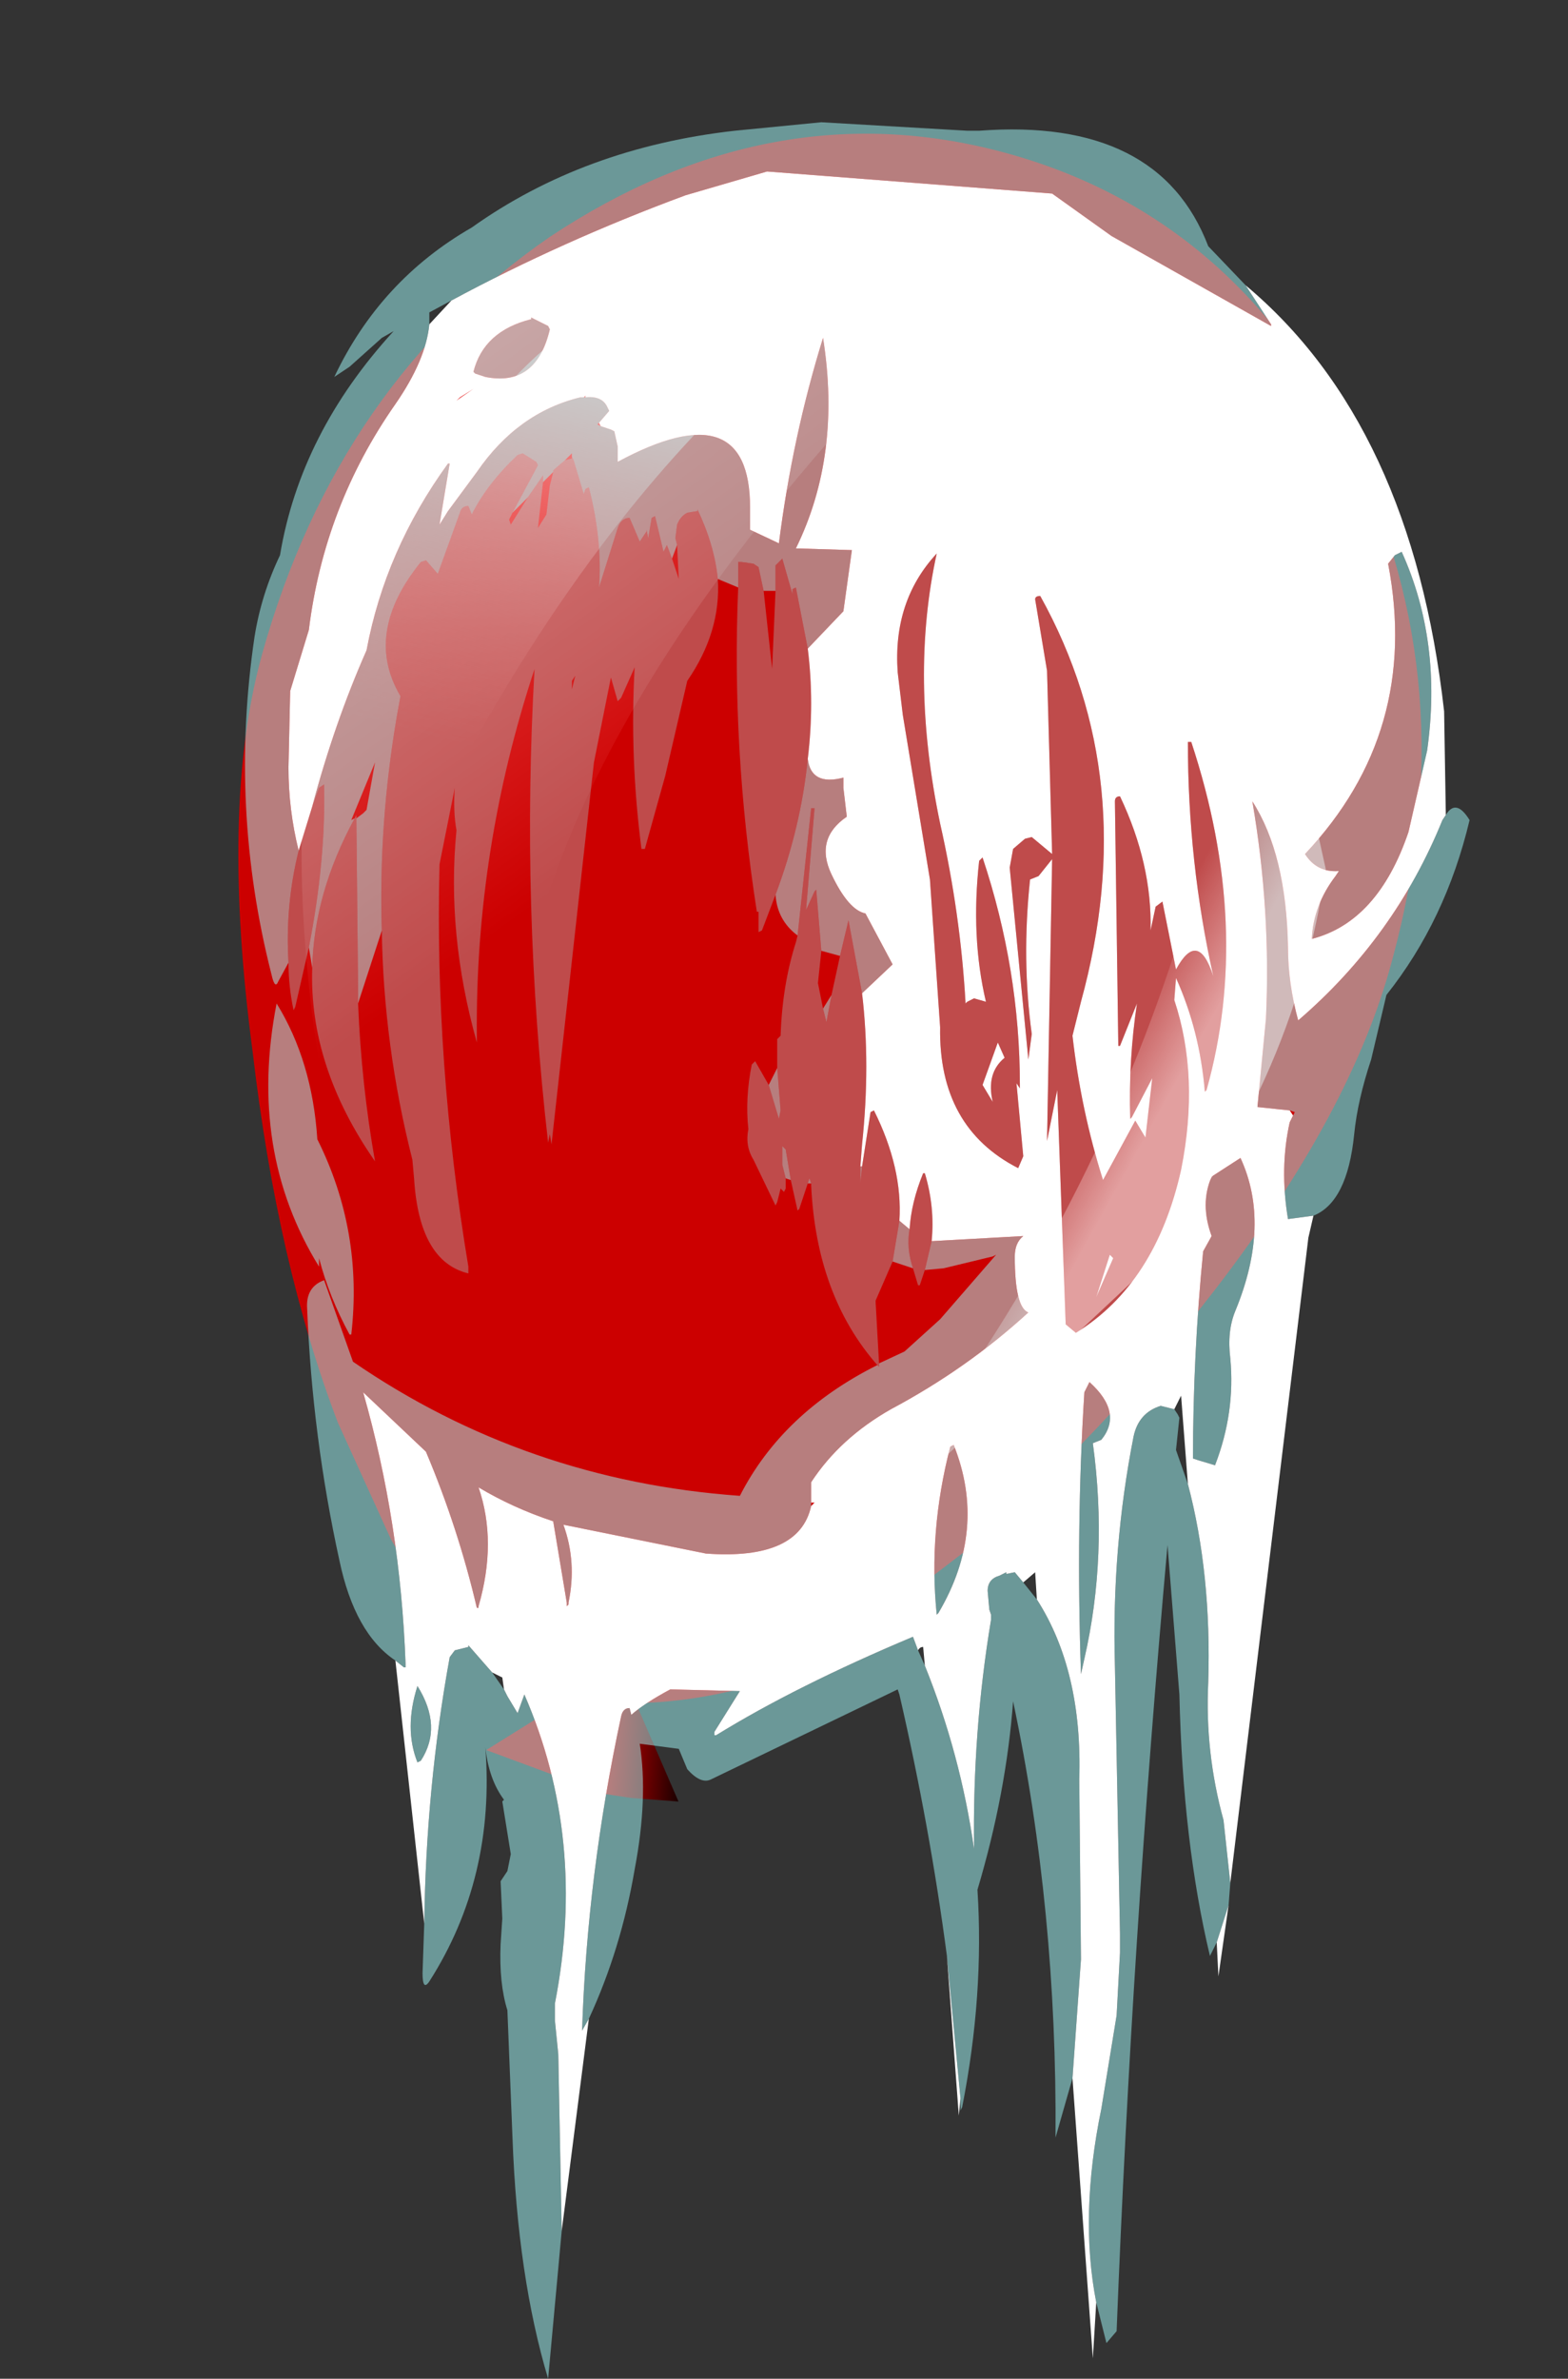
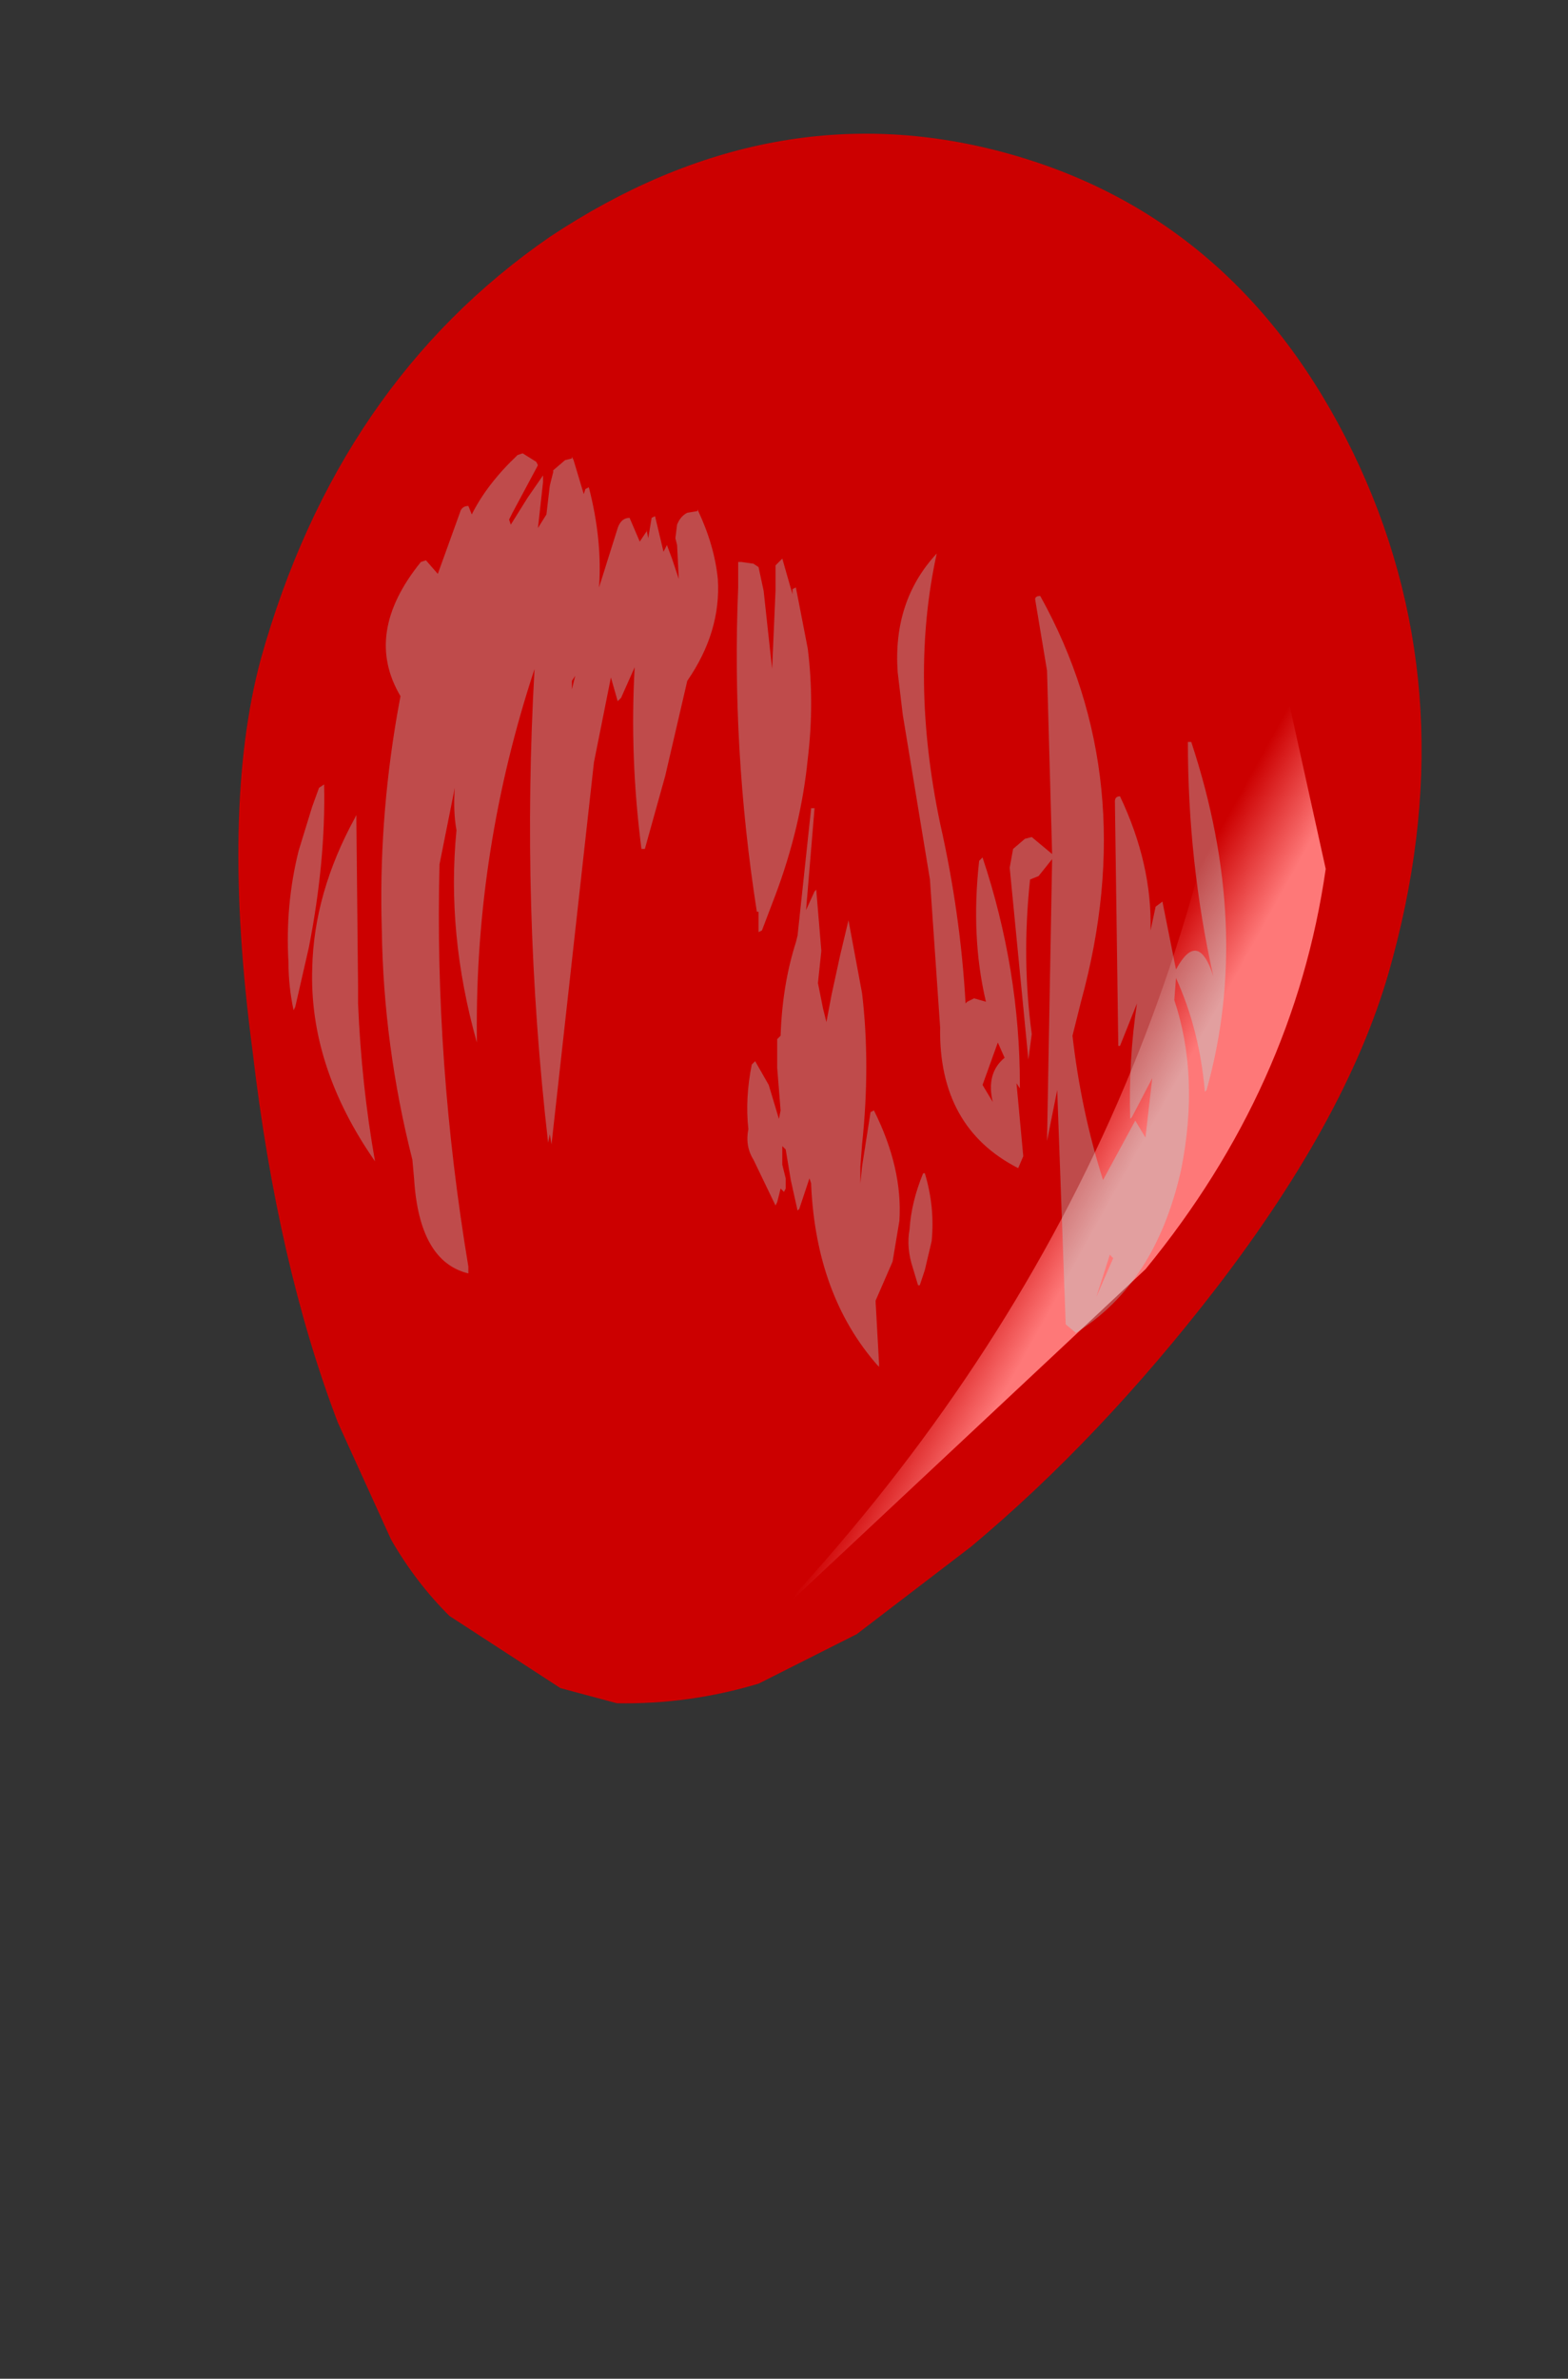
<svg xmlns="http://www.w3.org/2000/svg" xmlns:xlink="http://www.w3.org/1999/xlink" height="70.05px" width="46.2px">
  <rect width="100%" height="100%" fill="#333333" stroke="none" />
  <g transform="matrix(1.0, 0.0, 0.0, 1.0, -16.5, -2.35)">
    <use data-characterId="1777" height="28.9" transform="matrix(1.666, 0.446, -0.447, 1.665, 29.389, 2.371)" width="20.0" xlink:href="#sprite0" />
    <use data-characterId="1778" height="66.45" transform="matrix(1.0, 0.0, 0.0, 1.0, 23.7, 5.95)" width="36.1" xlink:href="#shape1" />
  </g>
  <defs>
    <g id="sprite0" transform="matrix(1.0, 0.0, 0.0, 1.0, 10.0, 14.45)">
      <use data-characterId="1717" height="28.9" id="inner" transform="matrix(1.0, 0.0, 0.0, 1.0, -10.0, -14.45)" width="20.0" xlink:href="#sprite1" />
    </g>
    <g id="sprite1" transform="matrix(1.0, 0.0, 0.0, 1.0, 1.25, 1.25)">
      <use data-characterId="1716" height="28.9" transform="matrix(1.0, 0.0, 0.0, 1.0, -1.25, -1.25)" width="20.0" xlink:href="#shape0" />
    </g>
    <g id="shape0" transform="matrix(1.0, 0.0, 0.0, 1.0, 1.25, 1.25)">
-       <path d="M7.3 27.4 L8.7 25.9 7.9 25.65 10.35 25.65 10.05 25.75 9.55 25.9 9.55 25.95 10.7 27.4 9.9 27.55 9.45 27.6 7.3 27.4" fill="url(#gradient0)" fill-rule="evenodd" stroke="none" />
-       <path d="M0.35 16.9 Q-1.25 13.05 -1.25 10.4 L-1.25 10.3 Q-1.2 5.5 1.65 2.15 4.65 -1.25 8.75 -1.25 12.9 -1.25 15.85 2.15 18.75 5.5 18.75 10.3 L18.75 10.4 Q18.75 13.05 17.3 16.55 16.05 19.55 14.4 21.9 L12.9 23.85 11.5 25.1 Q10.45 25.75 9.25 26.05 L8.25 26.05 6.1 25.35 Q5.4 24.95 4.8 24.35 L3.4 22.65 Q1.7 20.3 0.35 16.9" fill="#cc0000" fill-rule="evenodd" stroke="none" />
+       <path d="M0.35 16.9 Q-1.25 13.05 -1.25 10.4 Q-1.2 5.5 1.65 2.15 4.65 -1.25 8.75 -1.25 12.9 -1.25 15.85 2.15 18.75 5.5 18.75 10.3 L18.75 10.4 Q18.75 13.05 17.3 16.55 16.05 19.55 14.4 21.9 L12.9 23.85 11.5 25.1 Q10.45 25.75 9.25 26.05 L8.25 26.05 6.1 25.35 Q5.4 24.95 4.8 24.35 L3.4 22.65 Q1.7 20.3 0.35 16.9" fill="#cc0000" fill-rule="evenodd" stroke="none" />
      <path d="M17.25 9.15 Q17.7 12.9 16.05 16.55 L11.45 23.95 Q16.55 14.45 14.65 4.15 L17.25 9.15" fill="url(#gradient1)" fill-rule="evenodd" stroke="none" />
-       <path d="M1.75 17.35 Q-1.95 9.45 1.1 4.15 4.3 -0.75 9.85 -0.5 2.9 10.55 5.0 17.0 L7.3 23.8 7.45 23.95 7.15 23.8 6.05 23.05 Q3.65 21.15 1.75 17.35" fill="url(#gradient2)" fill-rule="evenodd" stroke="none" />
-       <path d="M1.65 16.2 Q0.65 13.55 0.25 10.85 -0.15 8.15 1.6 4.8 3.3 1.45 7.85 0.75 2.95 5.65 1.65 16.2" fill="url(#gradient3)" fill-rule="evenodd" stroke="none" />
    </g>
    <linearGradient gradientTransform="matrix(0.002, -3.0E-4, 2.0E-4, 0.001, 9.05, 26.65)" gradientUnits="userSpaceOnUse" id="gradient0" spreadMethod="pad" x1="-819.2" x2="819.2">
      <stop offset="0.569" stop-color="#cc0000" />
      <stop offset="1.0" stop-color="#000000" />
    </linearGradient>
    <linearGradient gradientTransform="matrix(-0.002, -5.0E-4, 0.003, -0.012, 15.8, 14.05)" gradientUnits="userSpaceOnUse" id="gradient1" spreadMethod="pad" x1="-819.2" x2="819.2">
      <stop offset="0.569" stop-color="#fe7878" />
      <stop offset="1.0" stop-color="#cc0000" />
    </linearGradient>
    <linearGradient gradientTransform="matrix(0.005, 0.004, -0.009, 0.011, -1.25, 11.85)" gradientUnits="userSpaceOnUse" id="gradient2" spreadMethod="pad" x1="-819.2" x2="819.2">
      <stop offset="0.024" stop-color="#f36161" />
      <stop offset="1.0" stop-color="#cc0000" />
    </linearGradient>
    <linearGradient gradientTransform="matrix(0.0, 0.005, -0.011, 0.0, 2.85, 6.85)" gradientUnits="userSpaceOnUse" id="gradient3" spreadMethod="pad" x1="-819.2" x2="819.2">
      <stop offset="0.031" stop-color="#f3bebe" />
      <stop offset="1.0" stop-color="#fe4545" stop-opacity="0.0" />
    </linearGradient>
    <g id="shape1" transform="matrix(1.0, 0.0, 0.0, 1.0, -23.7, -5.95)">
-       <path d="M53.2 10.75 L53.95 11.9 53.95 11.95 49.25 9.3 47.5 8.05 39.1 7.4 36.7 8.1 Q33.05 9.45 29.8 11.2 L29.15 11.55 29.15 11.9 Q29.05 12.95 28.15 14.25 26.05 17.25 25.6 20.9 L25.05 22.7 25.0 24.95 Q25.0 26.2 25.3 27.4 24.9 29.0 25.0 30.7 L24.7 31.25 Q24.6 31.5 24.5 31.05 23.25 26.15 24.0 21.1 24.2 19.85 24.75 18.7 25.35 15.1 28.1 12.1 L27.75 12.3 26.8 13.15 26.35 13.45 Q27.7 10.6 30.4 9.05 33.7 6.7 38.15 6.2 L40.7 5.95 45.0 6.2 45.35 6.2 Q50.65 5.8 52.1 9.6 L53.2 10.75 M34.2 14.9 L34.5 15.0 34.6 15.05 34.7 15.5 34.7 15.95 Q38.6 13.85 38.6 17.3 L38.6 17.95 39.45 18.35 Q39.85 15.2 40.75 12.3 41.3 15.75 39.95 18.5 L41.6 18.55 41.35 20.35 40.3 21.45 39.95 19.65 39.85 19.7 39.85 19.85 39.55 18.8 39.35 19.0 39.35 19.75 39.0 19.75 38.85 19.05 38.7 18.95 38.35 18.9 38.25 18.9 38.25 19.65 37.65 19.4 Q37.55 18.4 37.05 17.35 L37.05 17.4 36.75 17.45 Q36.55 17.55 36.45 17.8 L36.4 18.2 36.45 18.4 36.3 18.8 36.15 18.4 36.05 18.6 35.8 17.55 35.7 17.6 35.6 18.2 35.55 17.95 35.55 18.0 35.35 18.3 35.05 17.6 Q34.8 17.6 34.7 17.9 L34.15 19.65 Q34.25 18.25 33.85 16.7 L33.75 16.75 33.7 16.9 33.4 15.9 33.35 15.8 33.35 15.7 33.15 15.9 32.8 16.2 32.8 16.25 32.5 16.55 32.5 16.35 32.05 17.0 31.6 17.45 32.35 16.05 32.3 15.95 31.9 15.7 31.75 15.75 Q30.85 16.6 30.4 17.5 L30.3 17.25 Q30.1 17.25 30.05 17.45 L29.4 19.25 29.05 18.85 28.9 18.9 Q27.2 21.0 28.3 22.85 L28.2 23.4 Q27.65 26.6 27.75 29.75 L27.05 31.9 27.05 31.4 27.0 26.45 27.2 26.3 27.3 26.2 27.55 24.8 26.85 26.5 26.95 26.45 Q25.75 28.65 25.7 30.85 L25.6 30.25 Q26.1 27.7 26.05 25.45 L25.9 25.55 25.7 26.1 Q26.35 23.65 27.3 21.5 27.85 18.55 29.7 16.0 L29.75 16.0 29.45 17.8 29.7 17.4 30.55 16.25 Q31.75 14.5 33.6 14.05 L33.7 14.05 33.75 14.05 Q34.25 14.0 34.4 14.35 L34.45 14.45 34.15 14.8 34.1 14.85 34.2 14.9 M40.3 24.7 Q40.4 25.5 41.35 25.25 L41.35 25.55 41.45 26.4 Q40.5 27.05 41.0 28.1 41.5 29.15 42.0 29.25 L42.8 30.75 41.9 31.6 41.5 29.45 41.25 30.5 40.7 30.35 40.55 28.55 40.5 28.6 40.25 29.15 40.5 26.15 40.4 26.15 40.0 29.9 Q39.4 29.45 39.35 28.7 40.1 26.7 40.3 24.7 M41.85 36.7 L41.9 36.7 41.85 37.2 41.85 36.7 M43.0 38.3 L43.3 38.55 Q43.2 39.1 43.4 39.7 L42.8 39.5 43.0 38.3 M43.95 38.9 L46.65 38.75 Q46.4 38.95 46.4 39.35 46.4 40.85 46.8 41.0 45.0 42.65 42.75 43.85 41.25 44.7 40.4 46.0 L40.4 46.6 40.4 46.7 Q40.05 48.3 37.3 48.1 L33.1 47.25 Q33.5 48.35 33.25 49.55 L33.25 49.6 33.2 49.65 33.2 49.55 32.8 47.15 Q31.6 46.75 30.6 46.15 31.15 47.75 30.6 49.65 L30.6 49.7 30.55 49.7 Q30.0 47.35 29.05 45.1 L27.2 43.35 Q28.3 47.2 28.45 51.35 L28.45 51.45 28.4 51.45 28.15 51.25 Q26.95 50.45 26.5 48.3 25.7 44.65 25.55 40.9 25.5 40.25 26.05 40.05 L26.9 42.45 Q32.0 45.95 38.3 46.4 39.55 43.95 42.35 42.55 L42.4 42.6 42.4 42.5 43.15 42.15 44.2 41.2 45.85 39.3 45.75 39.35 44.3 39.7 43.75 39.75 43.95 38.9 M29.0 59.0 Q29.05 55.0 29.75 51.15 L29.9 50.95 30.3 50.85 30.3 50.8 31.0 51.6 31.35 52.1 31.45 52.3 31.75 52.8 31.95 52.25 Q33.8 56.5 32.85 61.35 L32.85 61.85 32.95 62.85 33.05 68.05 32.65 72.4 Q31.75 69.4 31.6 65.3 L31.45 61.55 Q31.2 60.75 31.25 59.6 L31.3 58.85 31.25 57.75 31.45 57.45 31.55 56.95 31.3 55.4 31.35 55.35 Q30.9 54.75 30.8 53.8 31.1 57.65 29.15 60.7 28.95 61.0 28.95 60.45 L29.0 59.0 M33.85 61.8 L33.65 62.15 Q33.8 57.55 34.8 52.9 34.85 52.65 35.05 52.65 L35.1 52.85 Q35.5 52.5 36.25 52.1 L38.3 52.15 37.55 53.35 37.55 53.45 37.6 53.45 Q39.95 52.0 43.4 50.55 L43.55 50.95 43.75 51.4 Q44.8 54.0 45.2 56.8 45.15 53.35 45.7 50.05 L45.7 49.9 45.65 49.75 45.6 49.2 Q45.6 48.85 45.95 48.75 L46.15 48.65 46.15 48.7 46.4 48.65 46.65 48.95 47.05 49.45 Q48.4 51.55 48.3 54.75 L48.35 60.05 48.1 63.55 47.6 65.3 Q47.65 58.6 46.35 52.45 46.15 55.15 45.3 58.0 45.5 61.1 44.85 64.4 L44.8 64.5 44.8 64.15 44.4 59.95 Q43.9 56.15 43.0 52.25 L42.95 52.1 37.45 54.75 Q37.15 54.9 36.75 54.45 L36.5 53.85 35.35 53.7 Q35.6 55.3 35.2 57.4 34.8 59.75 33.85 61.8 M48.8 70.15 Q48.3 67.6 48.95 64.45 L49.4 61.7 49.5 59.85 49.5 59.7 49.5 59.3 49.35 51.4 Q49.25 47.95 49.9 44.65 50.05 43.95 50.7 43.75 L51.1 43.85 51.2 44.0 51.25 44.1 51.15 45.05 51.5 46.05 Q52.2 48.7 52.1 51.9 52.0 53.95 52.55 55.95 L52.75 57.8 52.7 58.45 52.35 59.55 52.15 59.95 Q51.35 56.6 51.25 52.25 L50.9 47.85 Q49.85 59.55 49.4 71.0 L49.1 71.35 48.8 70.15 M55.2 38.15 L54.45 38.25 Q54.2 36.75 54.5 35.4 L54.6 35.2 54.65 35.1 54.5 35.05 53.55 34.95 53.8 32.35 Q53.95 29.15 53.4 25.95 54.4 27.5 54.45 30.25 54.45 31.3 54.75 32.4 57.6 29.95 59.0 26.5 L59.1 26.35 Q59.4 25.85 59.8 26.5 59.1 29.45 57.35 31.65 L56.9 33.55 Q56.5 34.75 56.4 35.75 56.2 37.75 55.2 38.15 M58.55 24.45 L58.0 26.85 Q57.1 29.5 55.15 30.0 55.2 29.0 55.85 28.15 L55.95 28.0 Q55.3 28.05 54.95 27.5 58.35 23.9 57.4 18.95 L57.6 18.7 57.8 18.6 Q59.0 21.25 58.55 24.45 M53.05 36.45 Q53.95 38.4 52.9 40.95 52.65 41.55 52.75 42.35 52.9 43.95 52.3 45.5 L51.8 45.35 51.65 45.3 Q51.65 42.25 51.95 39.2 L52.2 38.75 Q51.85 37.8 52.2 37.0 L53.05 36.45 M40.75 32.05 L41.0 31.65 40.85 32.45 40.75 32.05 M44.6 44.9 Q45.6 47.4 44.15 49.85 L44.1 49.9 Q43.85 47.45 44.5 44.95 L44.6 44.9 M48.7 44.85 Q49.15 48.15 48.45 51.2 L48.35 51.65 Q48.2 47.3 48.45 43.35 L48.6 43.05 Q49.6 43.95 48.95 44.75 L48.7 44.85 M32.65 11.95 L32.7 12.05 Q32.3 13.75 30.8 13.45 L30.5 13.35 30.45 13.3 Q30.75 12.1 32.15 11.75 L32.15 11.7 32.65 11.95 M39.15 34.3 L39.4 33.8 39.5 35.05 39.45 35.3 39.15 34.3 M39.65 37.05 L39.55 36.65 39.55 36.1 39.65 36.2 39.8 37.1 39.65 37.05 M40.3 37.2 L40.35 37.05 40.4 37.2 40.3 37.2 M25.85 35.9 Q27.2 38.6 26.85 41.65 L26.8 41.65 Q26.2 40.55 25.9 39.4 L25.9 39.65 Q23.8 36.25 24.65 31.9 25.7 33.6 25.85 35.9 M28.8 54.25 Q28.4 53.25 28.8 52.0 29.55 53.2 28.9 54.2 L28.8 54.25" fill="#a3fefd" fill-opacity="0.498" fill-rule="evenodd" stroke="none" />
-       <path d="M29.8 11.2 Q33.05 9.45 36.7 8.1 L39.1 7.4 47.5 8.05 49.25 9.3 53.95 11.95 53.95 11.9 53.2 10.75 Q58.1 14.85 59.05 23.3 L59.1 26.35 59.0 26.5 Q57.6 29.95 54.75 32.4 54.45 31.3 54.45 30.25 54.4 27.5 53.4 25.95 53.95 29.15 53.8 32.35 L53.55 34.95 54.5 35.05 54.6 35.2 54.5 35.4 Q54.2 36.75 54.45 38.25 L55.2 38.15 55.05 38.8 52.75 57.8 52.55 55.95 Q52.0 53.95 52.1 51.9 52.2 48.7 51.5 46.05 L51.3 43.45 51.1 43.85 50.7 43.75 Q50.05 43.95 49.9 44.65 49.25 47.95 49.35 51.4 L49.5 59.3 49.5 59.7 49.5 59.85 49.4 61.7 48.95 64.45 Q48.3 67.6 48.8 70.15 L48.7 71.8 48.1 63.55 48.35 60.05 48.3 54.75 Q48.4 51.55 47.05 49.45 L47.0 48.65 46.65 48.95 46.4 48.65 46.15 48.7 46.15 48.65 45.95 48.75 Q45.6 48.85 45.6 49.2 L45.65 49.75 45.7 49.9 45.7 50.05 Q45.15 53.35 45.2 56.8 44.8 54.0 43.75 51.4 L43.7 50.85 Q43.6 50.85 43.55 50.95 L43.4 50.55 Q39.95 52.0 37.6 53.45 L37.55 53.45 37.55 53.35 38.3 52.15 36.25 52.1 Q35.5 52.5 35.1 52.85 L35.05 52.65 Q34.85 52.65 34.8 52.9 33.8 57.55 33.65 62.15 L33.85 61.8 33.05 68.05 32.95 62.85 32.85 61.85 32.85 61.35 Q33.8 56.5 31.95 52.25 L31.75 52.8 31.45 52.3 31.35 52.1 31.3 51.75 31.0 51.6 30.3 50.8 30.3 50.85 29.9 50.95 29.75 51.15 Q29.05 55.0 29.0 59.0 L28.15 51.25 28.4 51.45 28.45 51.45 28.45 51.35 Q28.3 47.2 27.2 43.35 L29.05 45.1 Q30.0 47.35 30.55 49.7 L30.6 49.7 30.6 49.65 Q31.15 47.75 30.6 46.15 31.6 46.75 32.8 47.15 L33.2 49.55 33.2 49.65 33.25 49.6 33.25 49.55 Q33.5 48.35 33.1 47.25 L37.3 48.1 Q40.05 48.3 40.4 46.7 L40.5 46.6 40.4 46.6 40.4 46.0 Q41.25 44.7 42.75 43.85 45.0 42.65 46.8 41.0 46.4 40.85 46.4 39.35 46.4 38.95 46.65 38.75 L43.95 38.9 Q44.05 37.9 43.75 36.9 L43.7 36.9 Q43.35 37.75 43.3 38.55 L43.0 38.3 Q43.1 36.75 42.25 35.05 L42.15 35.1 41.9 36.7 41.85 36.7 41.9 36.05 Q42.15 33.7 41.9 31.6 L42.8 30.75 42.0 29.25 Q41.5 29.15 41.0 28.1 40.5 27.05 41.45 26.4 L41.35 25.55 41.35 25.25 Q40.4 25.5 40.3 24.7 40.5 23.05 40.3 21.45 L41.35 20.35 41.6 18.55 39.95 18.5 Q41.3 15.75 40.75 12.3 39.85 15.2 39.45 18.35 L38.6 17.95 38.6 17.3 Q38.6 13.85 34.7 15.95 L34.7 15.5 34.6 15.05 34.5 15.0 34.2 14.9 34.15 14.8 34.45 14.45 34.4 14.35 Q34.25 14.0 33.75 14.05 L33.75 14.0 33.7 14.05 33.6 14.05 Q31.75 14.5 30.55 16.25 L29.7 17.4 29.45 17.8 29.75 16.0 29.7 16.0 Q27.85 18.55 27.3 21.5 26.35 23.65 25.7 26.1 L25.3 27.4 Q25.0 26.2 25.0 24.95 L25.05 22.7 25.6 20.9 Q26.05 17.25 28.15 14.25 29.05 12.95 29.15 11.9 L29.8 11.2 M44.1 18.65 Q42.8 20.05 42.95 22.15 L43.1 23.4 43.9 28.25 44.2 32.6 Q44.15 35.55 46.5 36.75 L46.65 36.4 46.45 34.25 46.55 34.4 46.55 34.3 Q46.55 30.9 45.45 27.6 L45.35 27.7 Q45.1 29.95 45.55 31.85 L45.2 31.75 45.0 31.85 44.95 31.9 Q44.8 29.25 44.2 26.6 43.3 22.3 44.1 18.65 M47.0 20.0 L47.35 22.1 47.5 27.5 46.9 27.0 46.7 27.05 46.35 27.35 46.25 27.9 46.8 33.55 46.9 32.8 Q46.6 30.6 46.85 28.25 L47.1 28.15 47.5 27.65 47.35 35.95 47.65 34.45 47.9 41.35 48.2 41.6 Q50.55 40.15 51.3 36.8 51.85 34.05 51.1 31.8 L51.15 31.15 Q51.85 32.7 52.0 34.5 L52.05 34.45 Q53.4 29.65 51.6 24.2 L51.5 24.2 Q51.5 27.75 52.25 31.1 51.8 29.7 51.15 30.9 L50.75 28.9 50.55 29.05 50.4 29.75 Q50.45 27.8 49.5 25.8 49.35 25.8 49.35 25.95 L49.45 33.15 49.5 33.15 50.0 31.9 Q49.75 33.55 49.8 35.3 L49.85 35.25 50.45 34.1 50.25 35.85 49.95 35.35 49.0 37.1 Q48.35 35.05 48.1 32.85 L48.35 31.85 Q50.15 25.3 47.15 19.9 47.0 19.9 47.0 20.0 M58.55 24.45 Q59.0 21.25 57.8 18.6 L57.6 18.7 57.4 18.95 Q58.35 23.9 54.95 27.5 55.3 28.05 55.95 28.0 L55.85 28.15 Q55.2 29.0 55.15 30.0 57.1 29.5 58.0 26.85 L58.55 24.45 M53.05 36.45 L52.2 37.0 Q51.85 37.8 52.2 38.75 L51.95 39.2 Q51.65 42.25 51.65 45.3 L51.8 45.35 52.3 45.5 Q52.9 43.95 52.75 42.35 52.65 41.55 52.9 40.95 53.95 38.4 53.05 36.45 M45.9 33.05 L46.1 33.5 Q45.55 33.95 45.75 34.8 L45.45 34.3 45.9 33.05 M49.2 39.3 L49.3 39.4 48.8 40.55 49.2 39.3 M48.7 44.85 L48.95 44.75 Q49.6 43.95 48.6 43.05 L48.45 43.35 Q48.2 47.3 48.35 51.65 L48.45 51.2 Q49.15 48.15 48.7 44.85 M44.6 44.9 L44.5 44.95 Q43.85 47.45 44.1 49.9 L44.15 49.85 Q45.6 47.4 44.6 44.9 M32.65 11.95 L32.15 11.7 32.15 11.75 Q30.75 12.1 30.45 13.3 L30.5 13.35 30.8 13.45 Q32.3 13.75 32.7 12.05 L32.65 11.95 M29.95 14.15 L30.45 13.8 30.05 14.05 29.95 14.15 M44.4 59.95 L44.8 64.15 44.75 64.65 44.4 59.95 M52.35 59.55 L52.7 58.45 52.4 60.55 52.35 59.55 M28.8 54.25 L28.9 54.2 Q29.55 53.2 28.8 52.0 28.4 53.25 28.8 54.25" fill="#ffffff" fill-rule="evenodd" stroke="none" />
      <path d="M25.0 30.7 Q24.9 29.0 25.3 27.4 L25.7 26.1 25.9 25.55 26.05 25.45 Q26.1 27.7 25.6 30.25 L25.2 32.0 25.15 32.1 Q25.0 31.4 25.0 30.7 M25.7 30.85 Q25.75 28.65 26.95 26.45 L27.0 26.35 27.0 26.45 27.05 31.4 27.05 31.9 Q27.15 34.3 27.55 36.55 25.6 33.75 25.7 30.85 M27.75 29.75 Q27.65 26.6 28.2 23.4 L28.3 22.85 Q27.2 21.0 28.9 18.9 L29.05 18.85 29.4 19.25 30.05 17.45 Q30.1 17.25 30.3 17.25 L30.4 17.5 Q30.85 16.6 31.75 15.75 L31.9 15.7 32.3 15.95 32.35 16.05 31.6 17.45 31.5 17.65 31.55 17.8 32.05 17.0 32.5 16.35 32.5 16.55 32.35 17.9 32.6 17.5 32.7 16.65 32.8 16.25 32.8 16.2 33.15 15.9 33.35 15.85 33.35 15.8 33.4 15.9 33.7 16.9 33.75 16.75 33.85 16.7 Q34.25 18.25 34.15 19.65 L34.7 17.9 Q34.8 17.6 35.05 17.6 L35.35 18.3 35.55 18.0 35.55 17.95 35.6 18.2 35.7 17.6 35.8 17.55 36.05 18.6 36.15 18.4 36.3 18.8 36.5 19.4 36.45 18.4 36.4 18.2 36.45 17.8 Q36.55 17.55 36.75 17.45 L37.05 17.4 37.05 17.35 Q37.55 18.4 37.65 19.4 37.75 20.95 36.75 22.4 L36.1 25.2 35.5 27.35 35.4 27.35 Q35.05 24.65 35.2 22.0 L34.8 22.9 34.7 23.0 34.5 22.3 34.0 24.8 32.75 36.05 32.7 35.75 32.65 36.0 Q31.85 29.05 32.25 22.05 30.5 27.35 30.55 32.85 L30.55 33.05 Q29.65 29.85 29.95 26.8 29.85 26.25 29.9 25.55 L29.7 26.55 29.45 27.8 Q29.3 33.65 30.3 39.65 L30.3 39.85 Q28.85 39.5 28.7 37.05 L28.65 36.5 Q27.8 33.15 27.75 29.75 M38.25 19.65 L38.25 18.9 38.35 18.9 38.7 18.95 38.85 19.05 39.0 19.75 39.25 22.05 39.35 19.75 39.35 19.0 39.55 18.8 39.85 19.85 39.85 19.7 39.95 19.65 40.3 21.45 Q40.5 23.05 40.3 24.7 40.1 26.7 39.35 28.7 L38.95 29.75 38.85 29.8 38.85 29.4 38.85 29.2 38.8 29.2 Q38.05 24.4 38.25 19.65 M41.9 31.6 Q42.15 33.7 41.9 36.05 L41.85 36.7 41.85 37.2 41.9 36.7 42.15 35.1 42.25 35.05 Q43.1 36.75 43.0 38.3 L42.8 39.5 42.3 40.65 42.3 40.7 42.4 42.5 42.4 42.6 42.35 42.55 Q40.55 40.5 40.4 37.25 L40.4 37.2 40.35 37.05 40.3 37.2 40.05 37.95 40.0 38.0 39.8 37.1 39.65 36.2 39.55 36.1 39.55 36.65 39.65 37.05 39.65 37.35 39.6 37.45 39.5 37.35 39.4 37.75 39.35 37.85 38.7 36.5 Q38.45 36.1 38.55 35.6 38.45 34.7 38.65 33.7 L38.75 33.6 39.15 34.3 39.45 35.3 39.5 35.05 39.4 33.8 39.4 33.15 39.4 32.95 39.5 32.85 Q39.55 31.35 39.95 30.1 L40.0 29.9 40.4 26.15 40.5 26.15 40.25 29.15 40.5 28.6 40.55 28.55 40.7 30.35 40.6 31.3 40.75 32.05 40.85 32.45 41.0 31.65 41.25 30.5 41.5 29.45 41.9 31.6 M43.3 38.55 Q43.35 37.75 43.7 36.9 L43.75 36.9 Q44.05 37.9 43.95 38.9 L43.75 39.75 43.6 40.2 43.55 40.2 43.4 39.7 Q43.2 39.1 43.3 38.55 M47.0 20.0 Q47.0 19.9 47.15 19.9 50.15 25.3 48.35 31.85 L48.1 32.85 Q48.35 35.05 49.0 37.1 L49.95 35.35 50.25 35.85 50.45 34.1 49.85 35.25 49.8 35.3 Q49.75 33.55 50.0 31.9 L49.5 33.15 49.45 33.15 49.35 25.95 Q49.35 25.8 49.5 25.8 50.45 27.8 50.4 29.75 L50.55 29.05 50.75 28.9 51.15 30.9 Q51.8 29.7 52.25 31.1 51.5 27.75 51.5 24.2 L51.6 24.2 Q53.4 29.65 52.05 34.45 L52.0 34.5 Q51.85 32.7 51.15 31.15 L51.1 31.8 Q51.85 34.05 51.3 36.8 50.55 40.15 48.2 41.6 L47.9 41.35 47.65 34.45 47.35 35.95 47.5 27.65 47.1 28.15 46.85 28.25 Q46.6 30.6 46.9 32.8 L46.8 33.55 46.25 27.9 46.35 27.35 46.7 27.05 46.9 27.0 47.5 27.5 47.35 22.1 47.0 20.0 M44.1 18.65 Q43.3 22.3 44.2 26.6 44.8 29.25 44.95 31.9 L45.0 31.85 45.2 31.75 45.55 31.85 Q45.1 29.95 45.35 27.7 L45.45 27.6 Q46.55 30.9 46.55 34.3 L46.55 34.4 46.45 34.25 46.65 36.4 46.5 36.75 Q44.15 35.55 44.2 32.6 L43.9 28.25 43.1 23.4 42.95 22.15 Q42.8 20.05 44.1 18.65 M45.9 33.05 L45.45 34.3 45.75 34.8 Q45.55 33.95 46.1 33.5 L45.9 33.05 M49.2 39.3 L48.8 40.55 49.3 39.4 49.2 39.3 M33.45 22.25 L33.35 22.4 33.35 22.65 33.45 22.25" fill="#a3fefd" fill-opacity="0.298" fill-rule="evenodd" stroke="none" />
    </g>
  </defs>
</svg>